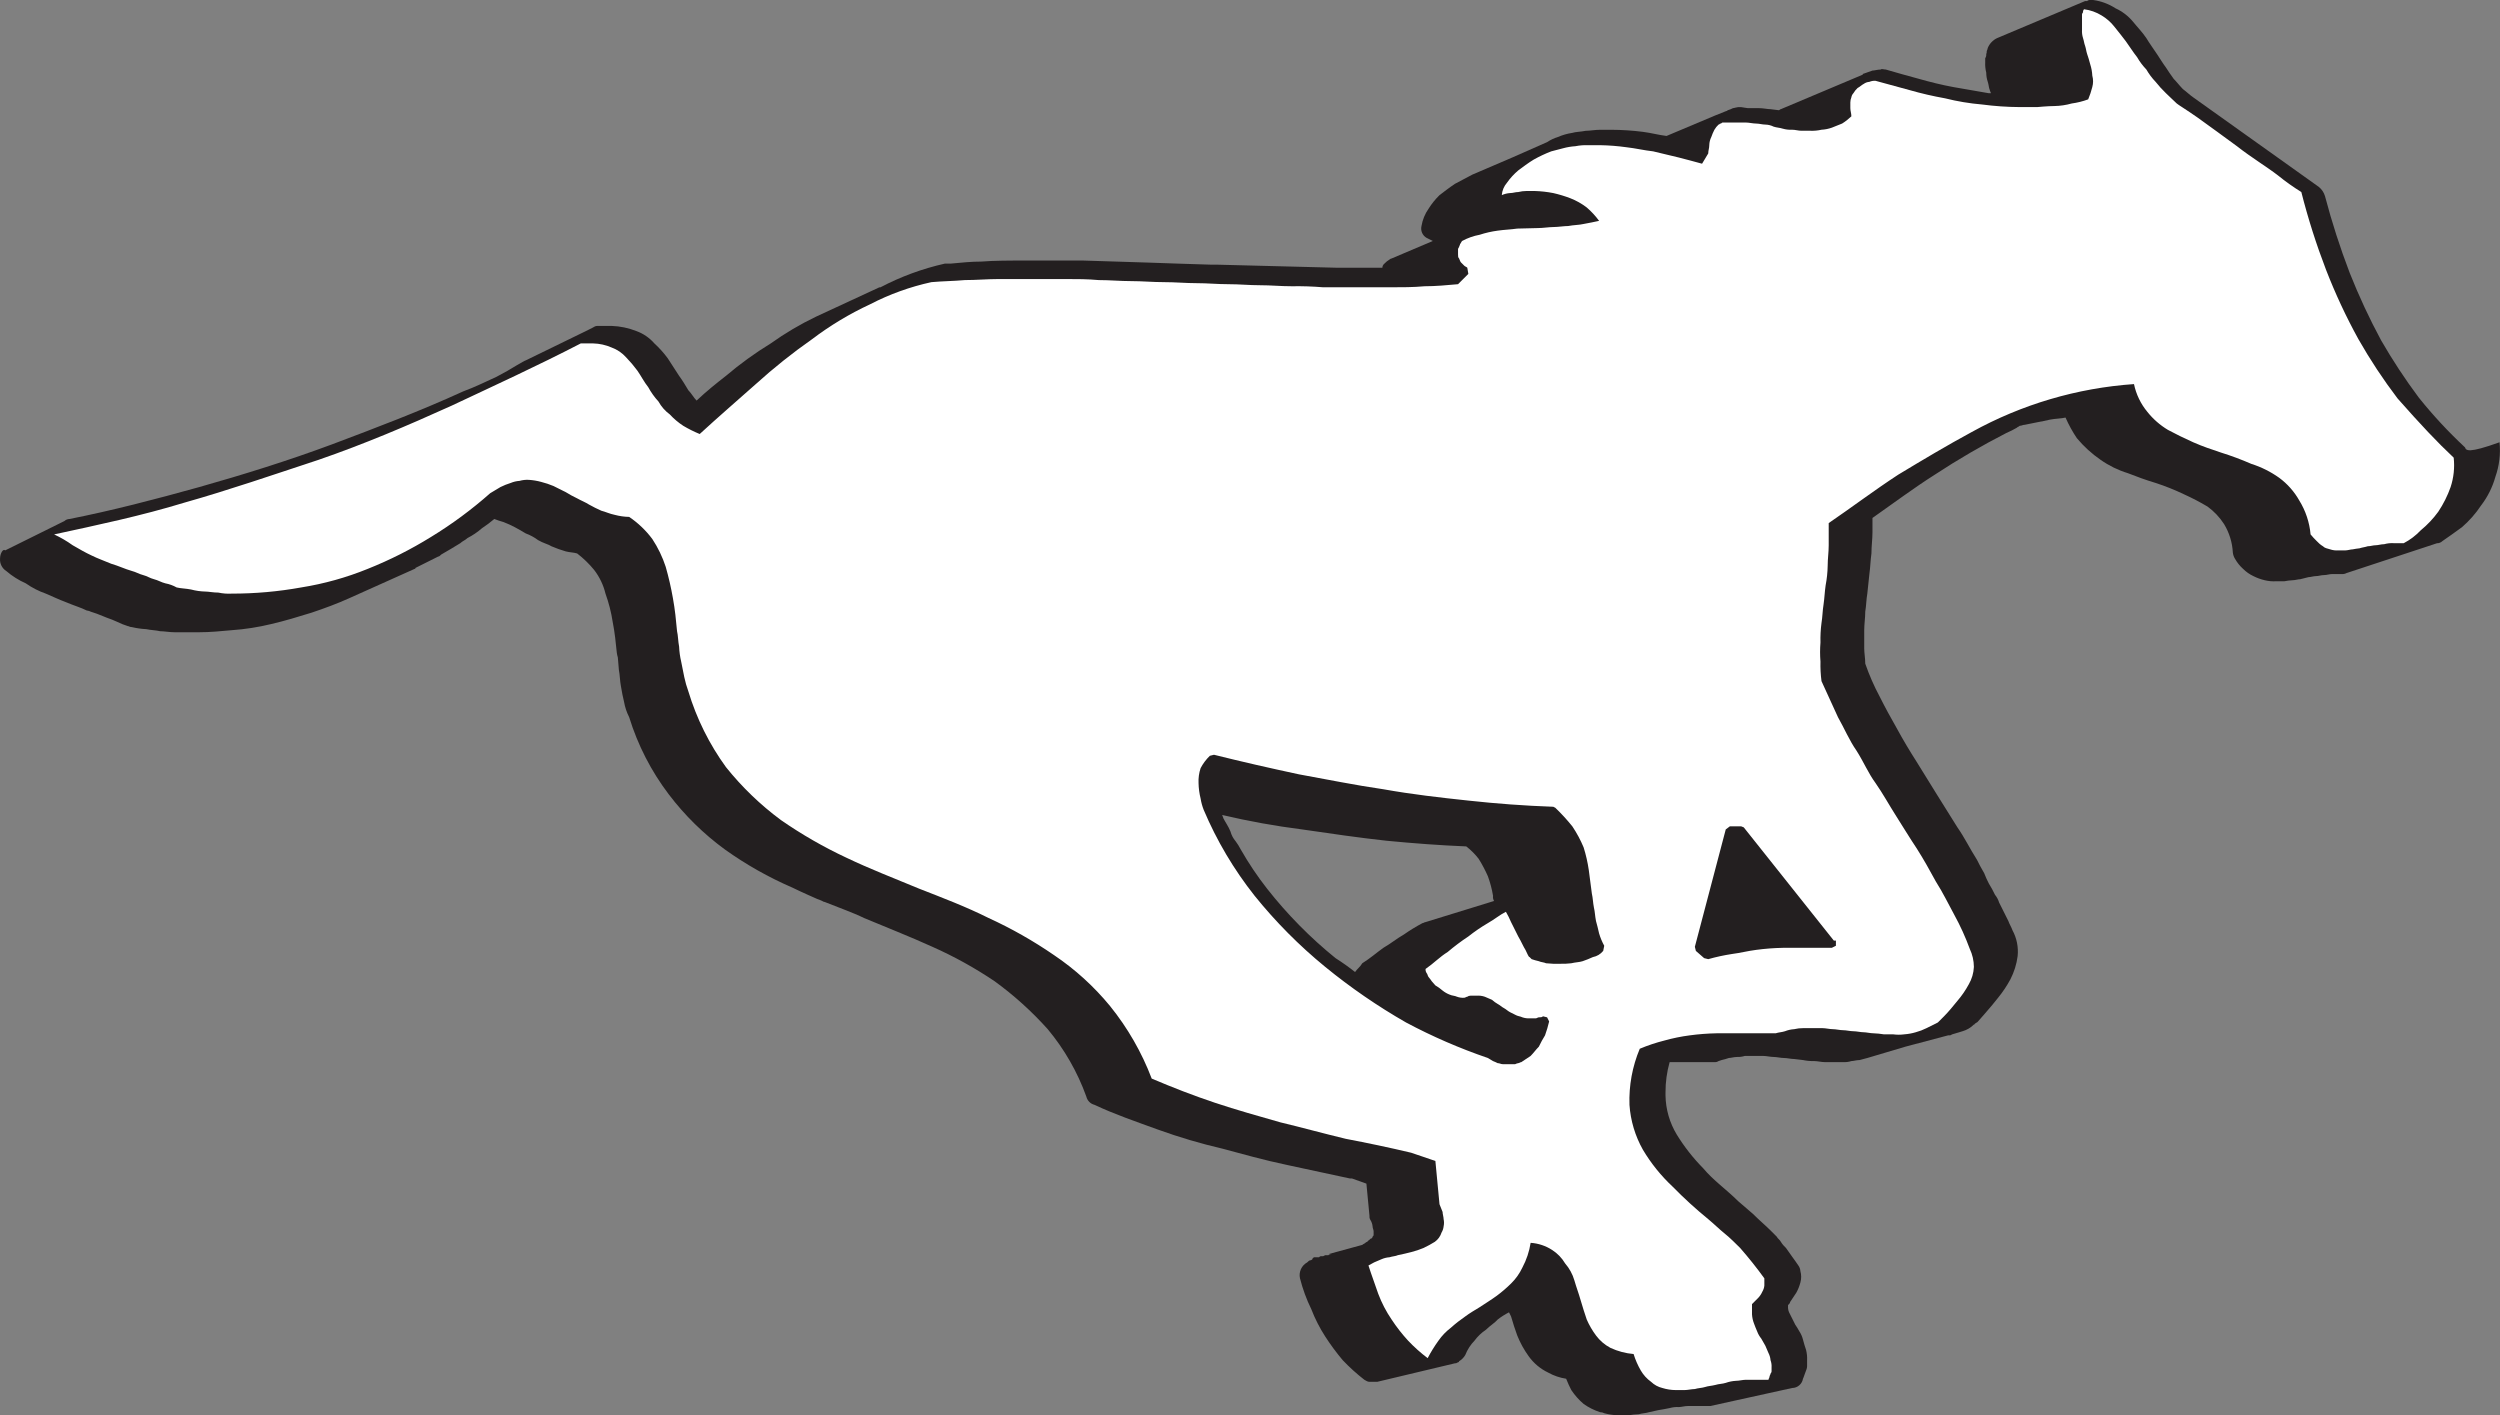
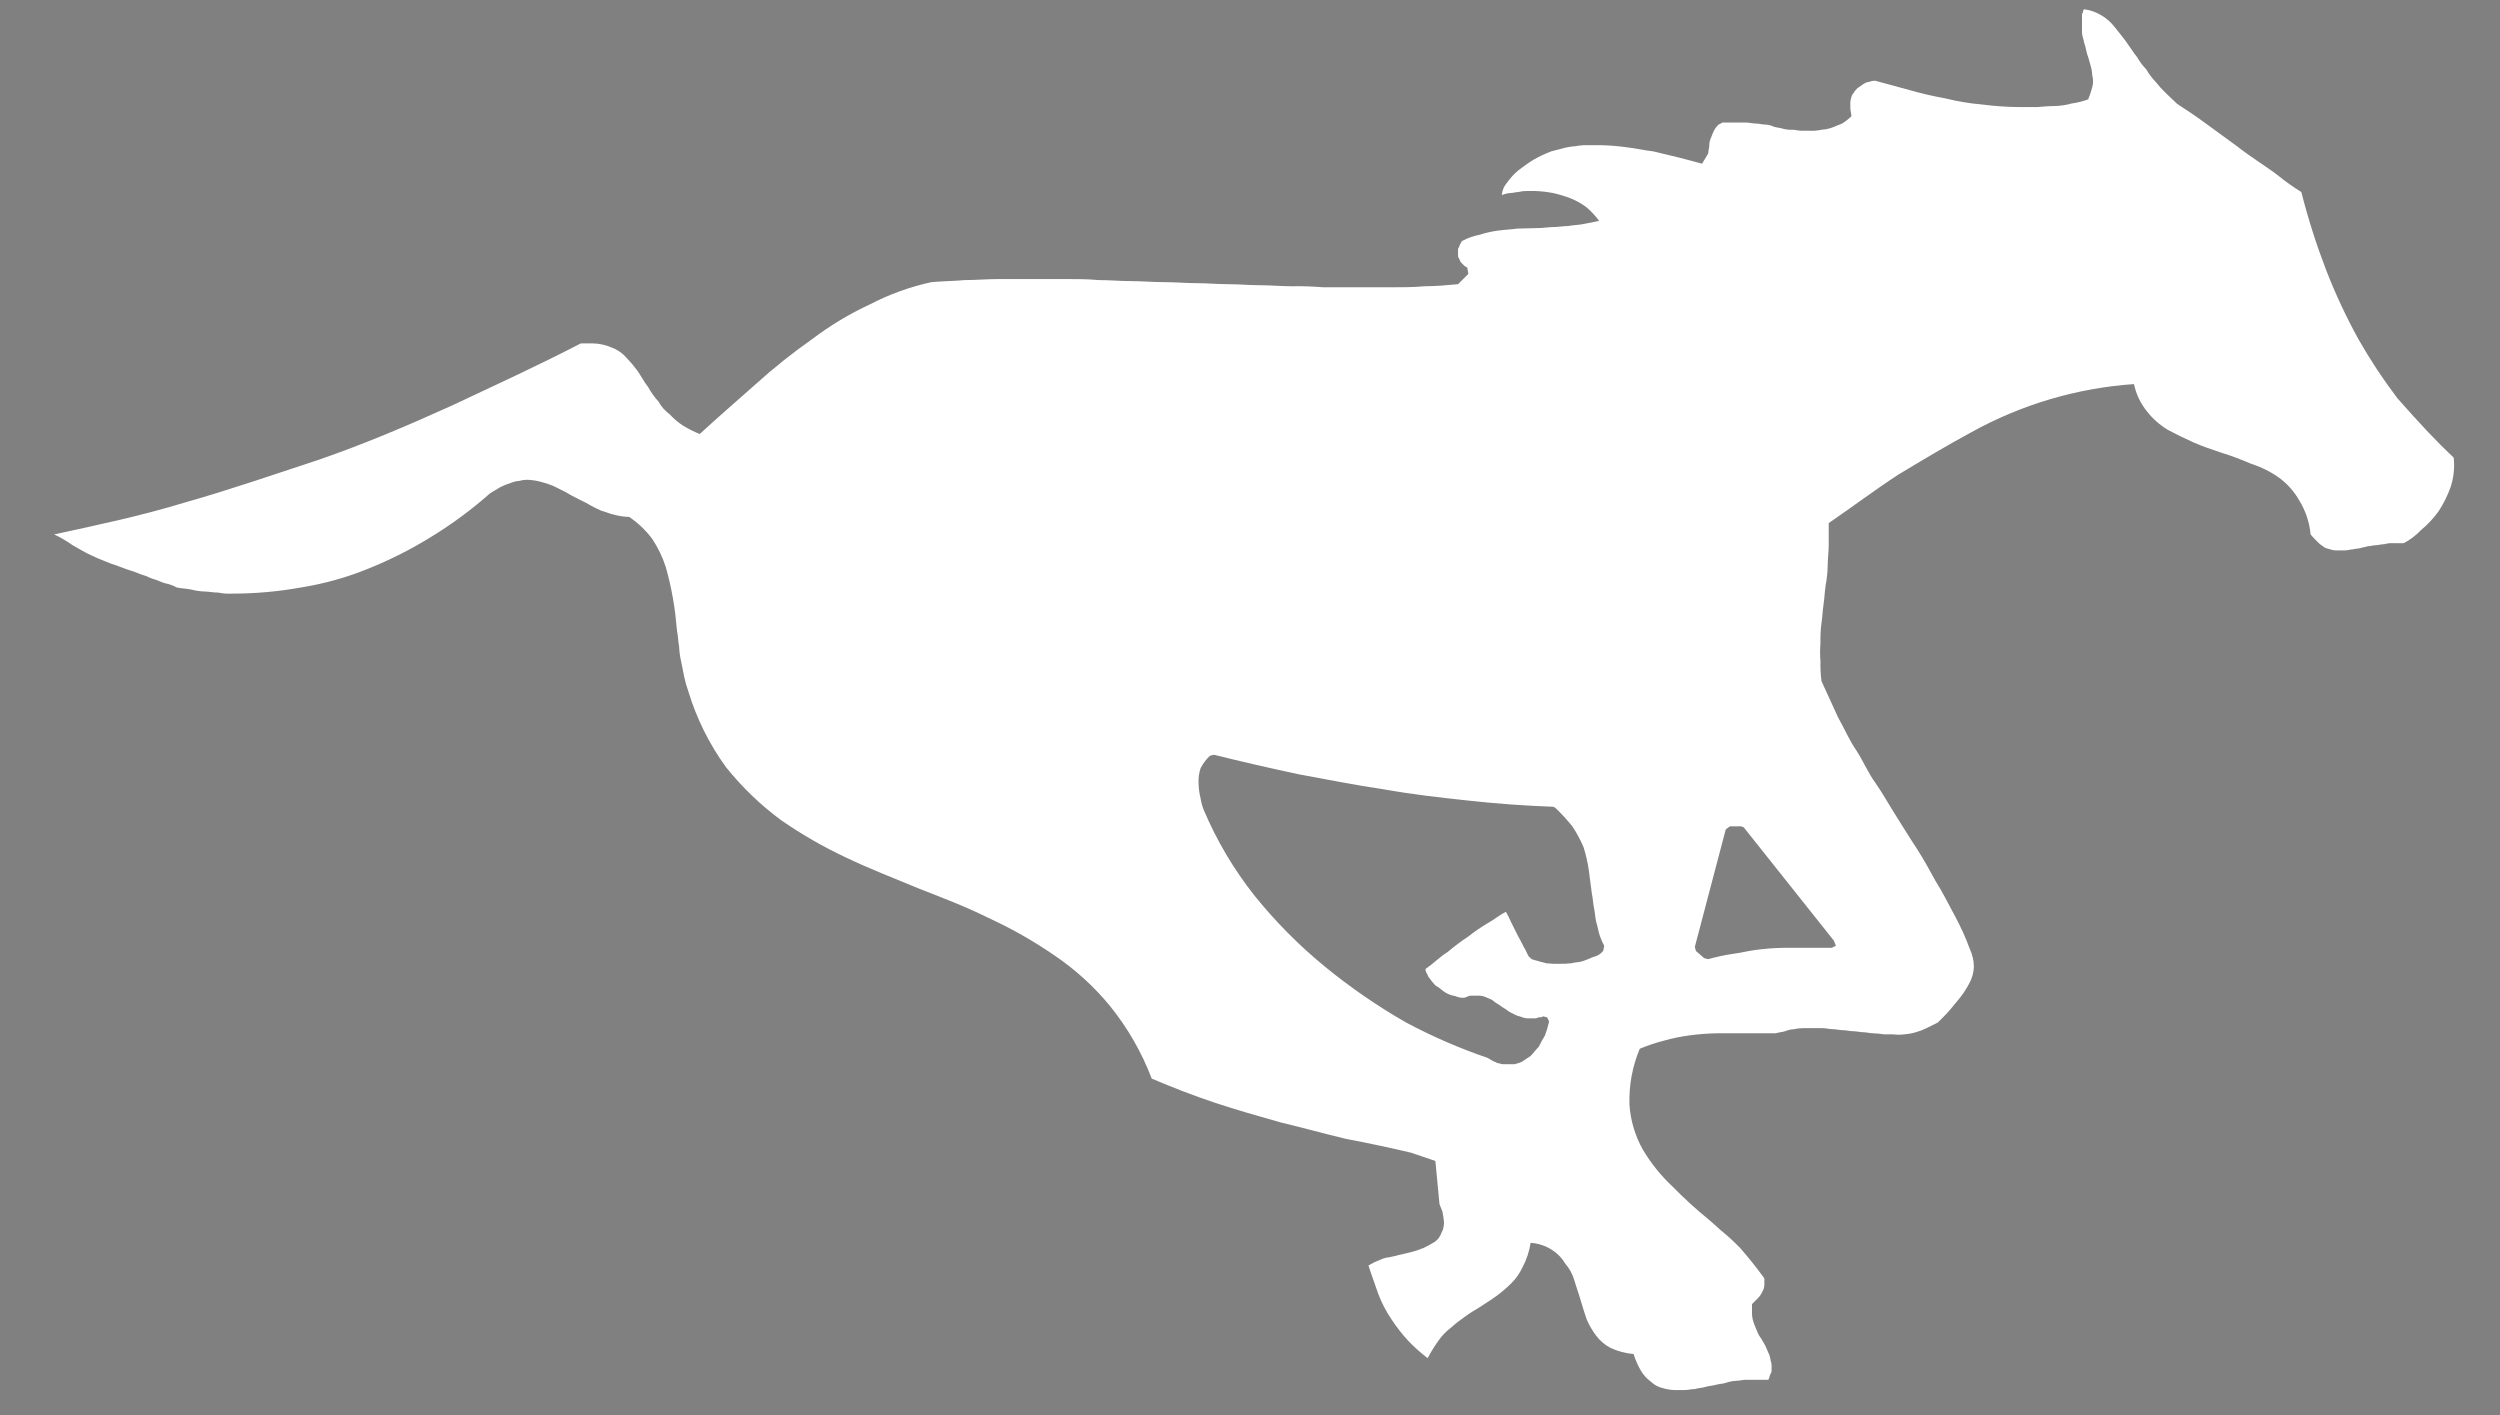
<svg xmlns="http://www.w3.org/2000/svg" clip-rule="evenodd" fill-rule="evenodd" stroke-linejoin="round" stroke-miterlimit="2" viewBox="103.362 100 353.277 200">
  <rect x="103.362" y="100" width="353.277" height="200" fill="#808080" stroke="none" />
  <g fill-rule="nonzero" transform="matrix(1.351 0 0 1.351 103.367 100.004)">
-     <path d="m141.732 101.668c-.656-.52-1.339-1.005-2.046-1.454-2.652-2.148-5.054-4.586-7.162-7.27-1.014-1.296-1.932-2.663-2.747-4.092-.154-.302-.335-.59-.538-.862-.253-.297-.437-.646-.539-1.023-.215-.538-.538-.969-.753-1.4 0-.108-.108-.215-.108-.323 2.754.649 5.54 1.152 8.346 1.508 2.962.43 5.87.861 8.832 1.184 2.8.27 5.654.485 8.346.593.484.375.918.809 1.293 1.292.367.586.691 1.198.969 1.831.243.664.423 1.349.539 2.046-.028.187.01.377.107.539l-7.162 2.208c-.107 0-.215.107-.323.107-.669.356-1.317.751-1.938 1.185-.754.431-1.4.969-2.154 1.4-.754.538-1.347 1.077-2.208 1.615-.215.377-.539.593-.754.916zm116.1-54.873c-1.741-1.621-3.361-3.366-4.847-5.223-1.427-1.913-2.74-3.909-3.931-5.977-1.232-2.285-2.329-4.641-3.285-7.055-1.005-2.626-1.868-5.304-2.584-8.023-.111-.382-.337-.721-.647-.97l-13.139-9.369c-.323-.216-.646-.539-1.077-.862-.323-.323-.646-.754-.969-1.077-.323-.431-.593-.862-.808-1.185-.323-.43-.646-.969-.862-1.292-.43-.646-.861-1.239-1.184-1.777-.431-.646-.97-1.185-1.4-1.723-.498-.598-1.124-1.077-1.831-1.4-.7-.453-1.49-.747-2.316-.862h-.323c-.118-.015-.237.025-.323.108h-.215l-9.209 3.877c-.437.21-.783.574-.969 1.023-.019.113-.055.222-.108.323.009.111-.01.221-.053.323.016.152-.023.305-.108.431v.431c-.018.362.019.725.108 1.077.001.329.055.657.161.969.108.323.108.646.215.862 0 .107.108.215.108.323h-.215c-1.239-.216-2.531-.431-3.716-.646-1.185-.216-2.477-.539-3.608-.862-1.184-.323-2.369-.646-3.446-.969-.216 0-.431-.108-.539 0-.323 0-.646.107-.861.107l-.916.323s-.001 0-.002 0c-.058 0-.105.048-.105.106v.002l-8.562 3.608c-.108 0-.108.108-.216.108l-.861-.108c-.324 0-.754-.108-1.185-.108h-1.185c-.108 0-.646-.107-.7-.107h-.323c-.108 0-.431.107-.538.107-.172.091-.352.163-.539.216-.058.058-.134.096-.215.107l-1.077.431-5.116 2.154c-.862-.107-1.616-.323-2.477-.431-1.09-.138-2.187-.21-3.285-.215h-1.185c-.538 0-1.077.108-1.507.108-.539.107-1.077.107-1.4.215-.519.079-1.026.224-1.508.431-.401.124-.782.306-1.131.538l-3.662 1.616-4.146 1.777c-.646.323-1.185.646-1.831.969-.646.431-1.185.862-1.616 1.185-.431.42-.811.89-1.131 1.4-.386.545-.644 1.172-.753 1.831-.116.485.104.992.538 1.239l.646.323-4.308 1.83c-.081.012-.157.05-.215.108.108 0 .108-.108.215-.108-.107 0-.107.108-.215.108-.2.116-.381.262-.539.431-.133.104-.212.262-.215.431h-4.685l-12.601-.323h-.646l-3.392-.108-3.124-.108-3.392-.107-3.447-.108h-7.162s-2.315 0-3.5.108c-1.077 0-2.046.107-3.231.215h-.592c-2.342.529-4.605 1.362-6.731 2.477h-.108l-6.623 3.069c-1.658.796-3.243 1.733-4.739 2.801-1.647 1.008-3.213 2.142-4.685 3.392-.969.754-2.046 1.616-3.07 2.585-.323-.323-.538-.754-.861-1.077-.323-.539-.646-1.077-.969-1.508-.431-.646-.754-1.185-1.185-1.831-.415-.565-.884-1.088-1.4-1.561-.509-.584-1.157-1.029-1.885-1.293-.824-.326-1.699-.508-2.585-.538h-1.508c-.215 0-.323.107-.538.215l-.646.323-6.301 3.07c-.107 0-1.884 1.077-1.884 1.077l-1.185.646c-1.185.538-2.262 1.077-3.446 1.508-4.47 2.046-9.155 3.823-13.732 5.546-4.631 1.723-9.316 3.177-13.893 4.47-4.631 1.292-9.208 2.477-13.57 3.338-.2.004-.391.081-.539.216l-6.192 3.069c-.216-.215-.539.323-.539.862-.038.516.21 1.013.646 1.292.615.53 1.304.965 2.046 1.293.647.454 1.354.817 2.101 1.077.646.269 1.292.592 2.154.915.754.323 1.507.538 2.154.862h.053c.113.018.222.055.324.107l.646.216 1.077.43c.366.125.725.269 1.077.431.347.172.707.316 1.077.431.107 0 .215.108.431.108.495.117.999.189 1.507.215.485.108 1.023.108 1.454.216.431 0 .97.107 1.508.107h2.585c1.131 0 2.208-.107 3.392-.215 1.398-.098 2.785-.314 4.147-.646 1.4-.323 2.8-.754 4.2-1.185 1.292-.431 2.746-.969 3.931-1.508l1.077-.484 5.762-2.585h.002c.058 0 .106-.048.106-.106 0 0 0-.001 0-.002l2.369-1.185c.108 0 .215-.107.323-.215.754-.431 1.293-.754 1.993-1.185.215-.215.538-.323.753-.538.543-.278 1.05-.622 1.508-1.023.45-.297.882-.621 1.293-.97.317.124.641.232.969.323.406.155.801.335 1.185.539.377.215.807.431 1.13.646.463.17.898.405 1.293.7.538.323 1.077.431 1.4.646.491.21.995.39 1.508.539.431.108.861.108 1.184.215.657.505 1.253 1.083 1.777 1.723.564.734.968 1.578 1.185 2.477.347.961.6 1.953.754 2.962.215 1.077.323 2.154.431 3.231.024.164.06.326.107.485l.108 1.292c.108.539.108 1.185.216 1.723.107.647.215 1.185.323 1.616.097.562.278 1.107.538 1.615.899 2.915 2.302 5.649 4.147 8.078 1.666 2.195 3.644 4.136 5.869 5.762 2.204 1.574 4.569 2.91 7.054 3.985.862.43 2.585 1.184 2.585 1.184.184.062.364.134.539.216.078.059.171.097.269.107 1.185.485 3.016 1.131 4.093 1.67 2.315.969 4.792 1.938 7.162 3.015 2.273 1.01 4.453 2.218 6.515 3.608 2.02 1.47 3.879 3.149 5.547 5.008 1.747 2.098 3.114 4.485 4.039 7.055.102.425.436.758.861.861 2.046.969 4.254 1.723 6.624 2.585 2.202.797 4.45 1.462 6.731 1.992 2.046.539 4.254 1.185 6.839 1.723l6.516 1.401h.215l1.508.538.323 3.393c-.016.151.022.304.108.43.119.197.193.418.215.647 0 .215.108.323.108.538v.323c0 .108 0 .108-.108.216-.008.115-.1.207-.215.215l-.108.108c-.108.107-.216.107-.216.215-.082.008-.159.046-.215.108-.108.107-.215.107-.323.215l-3.554.969h.431c-.152-.016-.305.023-.431.108h-.323l-.216.108h-.215c-.108 0-.108 0-.215.108h-.539l-.108.107s-.054 0-.054.108c-.058.059-.133.096-.215.108-.108 0-.215.107-.323.215-.595.324-.904 1.009-.754 1.669.282 1.116.679 2.199 1.185 3.231.386.999.874 1.955 1.454 2.854.558.863 1.169 1.691 1.831 2.477.701.738 1.457 1.422 2.261 2.047.216.107.323.215.539.215h.808l8.131-1.938h.108l.215-.108h.002c.058 0 .106-.048.106-.106 0 0 0-.001 0-.002.266-.157.489-.379.646-.646.219-.562.549-1.075.969-1.508.326-.443.727-.826 1.185-1.131.431-.43.969-.754 1.238-1.077.37-.289.767-.541 1.185-.754.072.144.144.288.215.431.216.754.431 1.4.647 1.993.306.763.704 1.486 1.184 2.154.525.739 1.229 1.332 2.047 1.723.584.326 1.222.545 1.884.646.159.404.339.799.539 1.185.361.542.796 1.031 1.292 1.454.528.372 1.109.662 1.723.861.151-.004.3.033.431.108.457.124.927.196 1.4.215h1.131c.356-.059.716-.095 1.077-.107.323-.108.754-.108 1.077-.216l.969-.215c.108 0 1.185-.216 1.185-.216.315-.088.643-.125.969-.107.27 0 .593-.108.916-.108h2.369l8.562-1.885c.56-.005 1.04-.416 1.131-.969.108-.215.108-.323.323-.862.078-.168.115-.353.108-.538v-.539c.018-.362-.019-.725-.108-1.077-.107-.323-.215-.646-.323-1.077-.076-.306-.203-.597-.377-.861-.131-.241-.275-.474-.431-.7l-.646-1.293c-.088-.203-.125-.425-.108-.646v-.107c.108-.108.216-.216.216-.324l.646-.969c.19-.339.334-.701.431-1.077.108-.387.108-.797 0-1.184-.014-.214-.089-.42-.216-.593-.43-.646-.861-1.185-1.292-1.831-.21-.187-.392-.405-.538-.646-.108-.215-.323-.323-.431-.538l-.646-.647c-.539-.538-1.185-1.077-1.831-1.723l-1.562-1.346c-1.185-1.185-2.585-2.154-3.662-3.446-1.044-1.06-1.966-2.234-2.746-3.501-.75-1.235-1.159-2.647-1.185-4.092v-.323c-.005-1.074.14-2.144.431-3.177h4.685c.152.016.304-.023.431-.108l.323-.108c.255-.057.507-.129.754-.215.215 0 .538-.108.861-.108.274.011.547-.026.808-.108h1.939c.323 0 .754.108 1.077.108s.754.108 1.077.108.754.107 1.077.107l.915.108c.39.081.787.117 1.185.108.323 0 .754.108 1.077.108h1.938c.292.017.584-.019.862-.108.215 0 .538-.108.862-.108.323-.108.484-.108.807-.215l3.985-1.185 4.47-1.185h.215l.216-.107c.323-.108.753-.216 1.077-.323.447-.13.855-.371 1.184-.7h.002c.058 0 .106-.048.106-.106 0-.001 0-.001 0-.002.108 0 .108-.108.215-.108l.108-.107.754-.862c.485-.539.915-1.077 1.346-1.616.492-.603.925-1.252 1.293-1.938.389-.758.644-1.578.753-2.423.094-.931-.093-1.87-.538-2.693-.108-.323-.323-.646-.431-.969l-.969-1.939c-.089-.295-.236-.569-.431-.807-.192-.407-.408-.803-.646-1.185-.182-.35-.344-.709-.485-1.077-.323-.539-.538-.969-.754-1.4-.754-1.185-1.292-2.316-2.046-3.393l-2.154-3.446c-.754-1.185-1.346-2.208-2.1-3.393-.754-1.184-1.4-2.261-2.046-3.446-.647-1.131-1.293-2.316-1.831-3.393-.593-1.107-1.097-2.259-1.508-3.446 0-.538-.108-1.131-.108-1.562v-1.938c0-.646.108-1.293.108-1.939.108-.646.108-1.292.215-1.884l.216-2.047c.107-.754.107-1.4.215-2.154 0-.754.108-1.508.108-2.208v-1.507c2.154-1.508 4.308-3.124 6.516-4.524 2.415-1.586 4.914-3.042 7.485-4.362.369-.157.729-.337 1.077-.538.107-.108.215-.108.323-.215.215 0 .323-.108.538-.108.97-.216 1.723-.323 2.639-.539.538-.107 1.185-.107 1.615-.215.33.752.727 1.473 1.185 2.154.719.863 1.553 1.624 2.477 2.262.871.614 1.835 1.087 2.854 1.4.969.377 1.831.7 2.908 1.023 1.012.329 2.002.725 2.962 1.185.849.383 1.676.815 2.477 1.292.682.499 1.266 1.12 1.723 1.831.543.897.858 1.914.915 2.962.023.228.096.449.216.646.226.404.517.767.861 1.077.314.311.678.566 1.077.754.377.19.774.335 1.185.43.388.095.787.131 1.185.108h.861c.285-.057.573-.093.862-.108.269 0 .592-.107.808-.107l.861-.216c.216 0 .539-.107.754-.107.323 0 .539-.108.862-.108s.538-.108.861-.108h.97c.186.017.373-.02.538-.107l9.478-3.124h.107c.162-.027.313-.102.431-.215.646-.431 1.293-.916 2.046-1.454.764-.66 1.434-1.421 1.993-2.262.692-.899 1.204-1.923 1.508-3.015.41-1.156.557-2.389.431-3.608-3.285 1.184-3.501.861-3.608.538z" fill="#231f20" />
-     <path d="m191.812 98.383-9.424-11.847-.269-.107h-1.185l-.43.323-3.231 12.277.107.431.862.754.431.108c.813-.231 1.641-.411 2.477-.539.861-.107 1.669-.323 2.531-.431.928-.125 1.863-.197 2.8-.215h5.116l.43-.215v-.539zm-24.125 1.077.108-.538c-.225-.411-.405-.844-.538-1.293-.108-.431-.216-.969-.323-1.292-.108-.539-.108-.969-.216-1.4-.108-.539-.108-1.023-.215-1.454-.108-.862-.216-1.616-.323-2.477-.117-.803-.297-1.595-.539-2.37-.321-.773-.718-1.512-1.184-2.207-.551-.684-1.144-1.332-1.777-1.939l-.216-.108c-3.015-.107-5.923-.323-8.885-.646-3.016-.323-5.87-.646-8.885-1.185-2.962-.43-5.87-1.023-8.832-1.561-3.015-.646-5.869-1.293-8.885-2.047l-.431.108c-.39.376-.717.813-.969 1.293-.167.503-.24 1.032-.215 1.561.011.545.084 1.087.215 1.616.065.405.173.802.323 1.184 1.364 3.224 3.157 6.249 5.331 8.993 2.196 2.725 4.669 5.216 7.378 7.431 2.653 2.169 5.481 4.114 8.454 5.816 2.75 1.466 5.613 2.709 8.562 3.716.216.108.323.215.539.323.166.062.327.134.484.215.216 0 .323.108.539.108h1.292c.102-.053.211-.089.323-.108.108 0 .216-.107.323-.107l.97-.647c.323-.323.538-.646.861-.969.193-.407.409-.802.647-1.185.171-.476.315-.961.43-1.453l-.215-.431-.431-.108c-.108.108-.215.108-.431.108-.107 0-.215.107-.323.107h-.646c-.256.011-.511-.026-.754-.107-.215-.108-.431-.108-.646-.216l-.646-.323c-.216-.107-.431-.323-.646-.431-.216-.107-.431-.323-.647-.43-.213-.121-.412-.265-.592-.431-.215-.108-.538-.216-.754-.323-.276-.096-.57-.132-.861-.108h-.647c-.116 0-.23.037-.323.108-.107 0-.215.107-.323.107-.256.018-.513-.019-.754-.107-.215-.108-.538-.108-.754-.216-.273-.102-.527-.247-.754-.43-.232-.205-.485-.386-.753-.539l-.377-.431c-.099-.15-.207-.294-.323-.431-.108-.107-.108-.323-.216-.43-.085-.127-.124-.279-.108-.431.862-.592 1.454-1.239 2.316-1.777.685-.581 1.404-1.121 2.154-1.616.648-.514 1.332-.982 2.046-1.4.754-.431 1.239-.861 1.885-1.184.202.347.382.707.538 1.077l.754 1.507c.323.539.539 1.077.754 1.4.216.431.323.754.431.754l.215.216c.247.086.499.158.754.215.216.108.539.108.754.216.216 0 .539.053.754.053h.7c.396.012.792-.006 1.185-.053.431-.108.861-.108 1.185-.216.366-.125.725-.268 1.077-.431.423-.081.805-.31 1.076-.646zm88.96-51.588c.112 1.035.002 2.081-.323 3.07-.322.912-.756 1.78-1.293 2.584-.525.722-1.14 1.373-1.83 1.939-.514.544-1.114.999-1.777 1.346h-1.077c-.327-.017-.655.019-.97.108-.323 0-.646.108-.861.108-.323 0-.539.107-.862.107-.323.108-.538.108-.862.216-.235.023-.468.059-.7.107-.215 0-.538.108-.753.108h-.754c-.292.025-.585-.012-.862-.108-.323-.107-.538-.107-.754-.323-.241-.146-.458-.328-.646-.538-.229-.221-.444-.455-.646-.7-.114-1.261-.519-2.478-1.185-3.554-.525-.93-1.24-1.737-2.1-2.37-.888-.632-1.869-1.123-2.908-1.453-1.037-.451-2.098-.847-3.177-1.185-.969-.323-1.939-.646-2.908-1.077s-1.831-.862-2.639-1.293c-.825-.493-1.555-1.132-2.154-1.884-.697-.84-1.178-1.839-1.4-2.908-5.951.413-11.741 2.122-16.962 5.008-2.585 1.4-5.116 2.908-7.701 4.469-2.477 1.616-4.9 3.447-7.269 5.062v2.316c0 .754-.108 1.4-.108 2.154-.013.687-.085 1.371-.215 2.046-.108.754-.108 1.239-.216 1.992-.108.647-.108 1.293-.215 1.939-.09.678-.126 1.362-.108 2.046-.054.663-.054 1.33 0 1.993-.018.684.018 1.368.108 2.046.538 1.185 1.184 2.585 1.723 3.769.646 1.131 1.185 2.424 1.938 3.501.754 1.184 1.239 2.369 1.993 3.392.754 1.077 1.4 2.262 2.154 3.447.754 1.184 1.4 2.261 2.154 3.392.754 1.185 1.346 2.262 1.992 3.446.754 1.185 1.293 2.316 1.939 3.501.627 1.142 1.167 2.33 1.615 3.554.279.589.426 1.232.431 1.885-.028.644-.213 1.273-.538 1.83-.332.616-.73 1.193-1.185 1.724-.431.538-.969 1.184-1.4 1.615l-.646.646-1.185.593c-.361.181-.74.325-1.131.43-.386.115-.783.187-1.184.216-.394.054-.792.054-1.185 0h-.969c-.357-.059-.717-.095-1.077-.108-.324 0-.754-.108-1.024-.108-.323 0-.753-.107-1.077-.107-.323 0-.753-.108-1.077-.108-.323 0-.754-.108-1.077-.108s-.753-.107-1.077-.107h-2.046c-.308-.002-.616.034-.915.107-.333.02-.66.093-.97.216-.323.107-.646.107-.969.215h-6.193c-.936.018-1.871.09-2.8.216-.891.116-1.773.296-2.638.538-.882.222-1.746.51-2.585.862-.779 1.855-1.147 3.858-1.077 5.869.112 1.646.59 3.247 1.4 4.685.852 1.434 1.904 2.739 3.123 3.877 1.174 1.2 2.415 2.332 3.716 3.393.646.538 1.184 1.077 1.723 1.508.538.43 1.185 1.077 1.615 1.507.892 1.02 1.737 2.08 2.531 3.177v.754c-.022.229-.096.45-.215.647-.105.238-.251.457-.431.646l-.646.646v1.077c.02.332.093.66.215.969.108.323.216.539.324.808.101.273.247.527.43.754.108.215.323.538.431.754.108.215.215.538.323.754.121.234.194.491.216.754.088.241.125.497.107.753v.324c.015.118-.025.237-.107.323 0 .107-.108.215-.108.323 0 .107-.108.215-.108.323h-2.369c-.323 0-.7.108-1.023.108-.368.019-.731.092-1.077.215-.323.108-.754.108-1.077.215-.431.108-.754.108-1.077.216-.323.107-.754.107-1.077.215-.323 0-.754.108-1.077.108h-.916c-.475-.002-.946-.075-1.4-.216-.445-.105-.854-.329-1.185-.646-.438-.315-.805-.718-1.077-1.184-.315-.545-.568-1.123-.753-1.724-.84-.072-1.66-.29-2.424-.646-.592-.314-1.107-.755-1.507-1.292-.386-.518-.711-1.078-.97-1.67-.215-.646-.431-1.292-.646-2.046s-.431-1.292-.646-2.046c-.191-.655-.522-1.262-.969-1.777-.334-.565-.795-1.045-1.347-1.4-.676-.442-1.455-.702-2.261-.754-.139.904-.431 1.778-.862 2.585-.292.622-.693 1.188-1.185 1.669-.471.466-.975.898-1.507 1.292-.593.431-1.131.754-1.777 1.185-.539.323-1.077.646-1.508.969-.528.361-1.032.757-1.508 1.185-.498.379-.934.833-1.292 1.346-.42.583-.798 1.195-1.131 1.831-.732-.552-1.416-1.165-2.047-1.831-.633-.688-1.209-1.426-1.723-2.208-.572-.838-1.042-1.742-1.4-2.692-.323-.969-.7-1.939-1.023-2.962l.592-.323c.216-.108.539-.215.754-.323.273-.122.564-.195.862-.215.323-.108.646-.108.861-.216.539-.107.97-.215 1.401-.323.441-.111.873-.255 1.292-.431.407-.192.802-.408 1.185-.646.331-.239.577-.579.7-.969.119-.197.193-.418.215-.646.055-.249.055-.506 0-.754 0-.216-.108-.539-.108-.754-.107-.323-.215-.485-.323-.808l-.43-4.523-2.531-.862c-2.262-.538-4.578-1.023-6.839-1.454-2.262-.538-4.578-1.184-6.839-1.723-2.262-.646-4.577-1.292-6.839-2.046s-4.47-1.616-6.624-2.531c-1.043-2.746-2.516-5.308-4.361-7.593-1.687-2.053-3.664-3.849-5.87-5.331-2.163-1.488-4.451-2.785-6.839-3.877-2.369-1.185-4.792-2.1-7.27-3.07-2.584-1.077-5.115-2.046-7.592-3.231-2.386-1.116-4.674-2.431-6.839-3.931-2.153-1.592-4.089-3.456-5.762-5.546-1.744-2.401-3.072-5.076-3.931-7.916-.179-.492-.323-.996-.431-1.508l-.323-1.615c-.121-.513-.193-1.036-.215-1.562-.108-.538-.108-1.185-.216-1.615-.108-1.185-.215-2.262-.431-3.447-.194-1.107-.445-2.204-.754-3.285-.335-1.027-.805-2.005-1.4-2.908-.671-.902-1.49-1.685-2.423-2.315-.509-.011-1.016-.084-1.508-.215-.538-.108-.969-.324-1.4-.431-.441-.194-.872-.41-1.292-.646-.323-.216-.862-.431-1.239-.647-.407-.192-.802-.408-1.184-.646l-1.293-.646c-.419-.176-.851-.32-1.292-.431-.422-.115-.856-.187-1.293-.215-.326-.018-.654.019-.969.108-.315.02-.624.093-.915.215-.37.115-.73.259-1.077.431-.323.215-.754.431-1.077.646-1.926 1.705-3.998 3.237-6.193 4.577-2.106 1.304-4.322 2.421-6.623 3.339-2.235.908-4.565 1.558-6.947 1.938-2.399.434-4.832.65-7.27.647-.469.026-.94-.01-1.4-.108-.538 0-1.023-.108-1.346-.108-.509-.011-1.016-.083-1.508-.215-.538-.108-1.077-.108-1.508-.216-.368-.207-.768-.353-1.184-.43-.431-.108-.754-.324-1.185-.431-.431-.108-.7-.323-1.131-.431s-.754-.323-1.185-.431c-.753-.215-1.4-.538-2.154-.754-.753-.323-1.4-.538-2.046-.861-.7-.323-1.238-.647-1.992-1.077-.61-.437-1.259-.815-1.939-1.131 4.47-.969 9.101-1.939 13.678-3.339 4.577-1.292 9.262-2.908 14.001-4.469 4.685-1.616 9.262-3.554 13.893-5.655 4.577-2.154 9.047-4.2 13.516-6.515h1.293c.668.016 1.326.162 1.938.43.579.212 1.097.564 1.508 1.024.426.439.822.907 1.185 1.4.377.538.7 1.184 1.131 1.723.296.544.658 1.051 1.077 1.508.292.529.697.988 1.184 1.346.416.451.886.849 1.4 1.185.552.329 1.128.617 1.724.861 1.992-1.831 3.931-3.5 5.869-5.223 1.858-1.682 3.818-3.247 5.87-4.685 1.891-1.435 3.931-2.662 6.085-3.662 2.025-1.05 4.179-1.828 6.408-2.315 1.185-.108 2.315-.108 3.5-.216 1.185 0 2.369-.108 3.554-.108h7.054c1.131 0 2.208 0 3.393.108 1.185 0 2.262.108 3.392.108 1.185 0 2.262.108 3.447.108s2.261.107 3.392.107c1.185 0 2.154.108 3.339.108s2.154.108 3.285.108c1.185 0 2.154.107 3.339.107 1.096-.019 2.192.017 3.284.108h7.055c1.184 0 2.369 0 3.554-.108 1.131 0 2.315-.107 3.5-.215l1.077-1.077-.108-.646c-.107-.108-.215-.108-.323-.216l-.323-.323c-.108-.107-.108-.215-.215-.431-.108-.107-.108-.215-.108-.43v-.431c-.015-.118.025-.237.108-.323 0-.108.107-.216.107-.323.108-.108.108-.216.216-.323.572-.31 1.19-.528 1.831-.647.614-.2 1.244-.344 1.884-.43.754-.108 1.293-.108 2.047-.216.754 0 1.4-.054 2.154-.054.538 0 1.184-.107 1.615-.107.485 0 1.131-.108 1.562-.108.538-.108 1.184-.108 1.615-.215.539-.108 1.185-.216 1.616-.324-.376-.514-.809-.984-1.293-1.4-.525-.403-1.105-.729-1.723-.969-.579-.221-1.173-.401-1.777-.538-.639-.125-1.287-.197-1.938-.216h-.862c-.291 0-.58.036-.862.108-.323 0-.538.108-.861.108-.298.02-.59.093-.862.215.037-.477.226-.93.539-1.292.337-.481.735-.915 1.184-1.293.431-.323 1.077-.808 1.616-1.131.589-.331 1.2-.619 1.831-.861l1.238-.323c.423-.116.856-.188 1.293-.216.425-.085.859-.121 1.292-.107h1.292c.919.016 1.837.088 2.747.215.969.108 1.831.323 2.8.431.969.215 1.723.431 2.692.646.808.215 1.67.431 2.424.646l.646-1.077c0-.323.108-.538.108-.861.007-.3.08-.594.215-.862.088-.259.196-.511.323-.754.116-.2.262-.381.431-.538.108 0 .108-.108.215-.108.108 0 .108-.108.216-.108h2.423c.323 0 .754.108 1.077.108s.646.108.969.108c.3.007.594.08.862.215.323.108.646.108.969.215.315.089.643.126.969.108.323 0 .647.108.97.108h.915c.398.017.797-.019 1.185-.108.367-.02.73-.092 1.077-.215.323-.108.754-.323 1.077-.431.348-.217.673-.47.969-.754 0-.323-.108-.539-.108-.862v-.592c.001-.185.038-.368.108-.538.027-.162.102-.313.215-.431.117-.2.262-.381.431-.539.216-.107.431-.323.646-.431.173-.126.379-.201.593-.215.203-.088.425-.125.646-.108l3.554.97c1.223.35 2.463.637 3.716.861 1.272.32 2.569.536 3.877.646 1.303.172 2.616.262 3.931.27h1.831s1.131-.108 1.777-.108c.619-.01 1.234-.101 1.831-.269.588-.08 1.166-.224 1.723-.431.176-.419.32-.851.431-1.292.107-.388.107-.798 0-1.185-.02-.403-.092-.801-.216-1.185-.108-.431-.215-.754-.323-1.077s-.108-.538-.215-.861c-.108-.27-.108-.485-.216-.808-.088-.278-.125-.57-.107-.862v-1.508c-.015-.118.025-.237.107-.323-.014-.118.025-.237.108-.323.649.083 1.273.304 1.831.646.519.308.975.71 1.346 1.185.431.539.862 1.077 1.185 1.508.431.592.754 1.131 1.185 1.669.269.469.595.902.969 1.293.27.468.595.902.969 1.292.332.419.692.815 1.077 1.185.431.431.808.754 1.131 1.077.108.107 1.077.7 2.154 1.454 1.185.861 2.692 1.938 4.146 3.015 1.508 1.185 3.124 2.154 4.308 3.07.771.625 1.58 1.2 2.424 1.723.7 2.759 1.563 5.474 2.584 8.131.968 2.496 2.101 4.925 3.393 7.27 1.226 2.152 2.593 4.221 4.092 6.193 2.424 2.746 4.147 4.577 5.87 6.192z" fill="#fff" />
+     <path d="m191.812 98.383-9.424-11.847-.269-.107h-1.185l-.43.323-3.231 12.277.107.431.862.754.431.108c.813-.231 1.641-.411 2.477-.539.861-.107 1.669-.323 2.531-.431.928-.125 1.863-.197 2.8-.215h5.116l.43-.215zm-24.125 1.077.108-.538c-.225-.411-.405-.844-.538-1.293-.108-.431-.216-.969-.323-1.292-.108-.539-.108-.969-.216-1.4-.108-.539-.108-1.023-.215-1.454-.108-.862-.216-1.616-.323-2.477-.117-.803-.297-1.595-.539-2.37-.321-.773-.718-1.512-1.184-2.207-.551-.684-1.144-1.332-1.777-1.939l-.216-.108c-3.015-.107-5.923-.323-8.885-.646-3.016-.323-5.87-.646-8.885-1.185-2.962-.43-5.87-1.023-8.832-1.561-3.015-.646-5.869-1.293-8.885-2.047l-.431.108c-.39.376-.717.813-.969 1.293-.167.503-.24 1.032-.215 1.561.011.545.084 1.087.215 1.616.065.405.173.802.323 1.184 1.364 3.224 3.157 6.249 5.331 8.993 2.196 2.725 4.669 5.216 7.378 7.431 2.653 2.169 5.481 4.114 8.454 5.816 2.75 1.466 5.613 2.709 8.562 3.716.216.108.323.215.539.323.166.062.327.134.484.215.216 0 .323.108.539.108h1.292c.102-.053.211-.089.323-.108.108 0 .216-.107.323-.107l.97-.647c.323-.323.538-.646.861-.969.193-.407.409-.802.647-1.185.171-.476.315-.961.43-1.453l-.215-.431-.431-.108c-.108.108-.215.108-.431.108-.107 0-.215.107-.323.107h-.646c-.256.011-.511-.026-.754-.107-.215-.108-.431-.108-.646-.216l-.646-.323c-.216-.107-.431-.323-.646-.431-.216-.107-.431-.323-.647-.43-.213-.121-.412-.265-.592-.431-.215-.108-.538-.216-.754-.323-.276-.096-.57-.132-.861-.108h-.647c-.116 0-.23.037-.323.108-.107 0-.215.107-.323.107-.256.018-.513-.019-.754-.107-.215-.108-.538-.108-.754-.216-.273-.102-.527-.247-.754-.43-.232-.205-.485-.386-.753-.539l-.377-.431c-.099-.15-.207-.294-.323-.431-.108-.107-.108-.323-.216-.43-.085-.127-.124-.279-.108-.431.862-.592 1.454-1.239 2.316-1.777.685-.581 1.404-1.121 2.154-1.616.648-.514 1.332-.982 2.046-1.4.754-.431 1.239-.861 1.885-1.184.202.347.382.707.538 1.077l.754 1.507c.323.539.539 1.077.754 1.4.216.431.323.754.431.754l.215.216c.247.086.499.158.754.215.216.108.539.108.754.216.216 0 .539.053.754.053h.7c.396.012.792-.006 1.185-.053.431-.108.861-.108 1.185-.216.366-.125.725-.268 1.077-.431.423-.081.805-.31 1.076-.646zm88.96-51.588c.112 1.035.002 2.081-.323 3.07-.322.912-.756 1.78-1.293 2.584-.525.722-1.14 1.373-1.83 1.939-.514.544-1.114.999-1.777 1.346h-1.077c-.327-.017-.655.019-.97.108-.323 0-.646.108-.861.108-.323 0-.539.107-.862.107-.323.108-.538.108-.862.216-.235.023-.468.059-.7.107-.215 0-.538.108-.753.108h-.754c-.292.025-.585-.012-.862-.108-.323-.107-.538-.107-.754-.323-.241-.146-.458-.328-.646-.538-.229-.221-.444-.455-.646-.7-.114-1.261-.519-2.478-1.185-3.554-.525-.93-1.24-1.737-2.1-2.37-.888-.632-1.869-1.123-2.908-1.453-1.037-.451-2.098-.847-3.177-1.185-.969-.323-1.939-.646-2.908-1.077s-1.831-.862-2.639-1.293c-.825-.493-1.555-1.132-2.154-1.884-.697-.84-1.178-1.839-1.4-2.908-5.951.413-11.741 2.122-16.962 5.008-2.585 1.4-5.116 2.908-7.701 4.469-2.477 1.616-4.9 3.447-7.269 5.062v2.316c0 .754-.108 1.4-.108 2.154-.013.687-.085 1.371-.215 2.046-.108.754-.108 1.239-.216 1.992-.108.647-.108 1.293-.215 1.939-.09.678-.126 1.362-.108 2.046-.054.663-.054 1.33 0 1.993-.018.684.018 1.368.108 2.046.538 1.185 1.184 2.585 1.723 3.769.646 1.131 1.185 2.424 1.938 3.501.754 1.184 1.239 2.369 1.993 3.392.754 1.077 1.4 2.262 2.154 3.447.754 1.184 1.4 2.261 2.154 3.392.754 1.185 1.346 2.262 1.992 3.446.754 1.185 1.293 2.316 1.939 3.501.627 1.142 1.167 2.33 1.615 3.554.279.589.426 1.232.431 1.885-.028.644-.213 1.273-.538 1.83-.332.616-.73 1.193-1.185 1.724-.431.538-.969 1.184-1.4 1.615l-.646.646-1.185.593c-.361.181-.74.325-1.131.43-.386.115-.783.187-1.184.216-.394.054-.792.054-1.185 0h-.969c-.357-.059-.717-.095-1.077-.108-.324 0-.754-.108-1.024-.108-.323 0-.753-.107-1.077-.107-.323 0-.753-.108-1.077-.108-.323 0-.754-.108-1.077-.108s-.753-.107-1.077-.107h-2.046c-.308-.002-.616.034-.915.107-.333.02-.66.093-.97.216-.323.107-.646.107-.969.215h-6.193c-.936.018-1.871.09-2.8.216-.891.116-1.773.296-2.638.538-.882.222-1.746.51-2.585.862-.779 1.855-1.147 3.858-1.077 5.869.112 1.646.59 3.247 1.4 4.685.852 1.434 1.904 2.739 3.123 3.877 1.174 1.2 2.415 2.332 3.716 3.393.646.538 1.184 1.077 1.723 1.508.538.43 1.185 1.077 1.615 1.507.892 1.02 1.737 2.08 2.531 3.177v.754c-.022.229-.096.45-.215.647-.105.238-.251.457-.431.646l-.646.646v1.077c.02.332.093.66.215.969.108.323.216.539.324.808.101.273.247.527.43.754.108.215.323.538.431.754.108.215.215.538.323.754.121.234.194.491.216.754.088.241.125.497.107.753v.324c.015.118-.025.237-.107.323 0 .107-.108.215-.108.323 0 .107-.108.215-.108.323h-2.369c-.323 0-.7.108-1.023.108-.368.019-.731.092-1.077.215-.323.108-.754.108-1.077.215-.431.108-.754.108-1.077.216-.323.107-.754.107-1.077.215-.323 0-.754.108-1.077.108h-.916c-.475-.002-.946-.075-1.4-.216-.445-.105-.854-.329-1.185-.646-.438-.315-.805-.718-1.077-1.184-.315-.545-.568-1.123-.753-1.724-.84-.072-1.66-.29-2.424-.646-.592-.314-1.107-.755-1.507-1.292-.386-.518-.711-1.078-.97-1.67-.215-.646-.431-1.292-.646-2.046s-.431-1.292-.646-2.046c-.191-.655-.522-1.262-.969-1.777-.334-.565-.795-1.045-1.347-1.4-.676-.442-1.455-.702-2.261-.754-.139.904-.431 1.778-.862 2.585-.292.622-.693 1.188-1.185 1.669-.471.466-.975.898-1.507 1.292-.593.431-1.131.754-1.777 1.185-.539.323-1.077.646-1.508.969-.528.361-1.032.757-1.508 1.185-.498.379-.934.833-1.292 1.346-.42.583-.798 1.195-1.131 1.831-.732-.552-1.416-1.165-2.047-1.831-.633-.688-1.209-1.426-1.723-2.208-.572-.838-1.042-1.742-1.4-2.692-.323-.969-.7-1.939-1.023-2.962l.592-.323c.216-.108.539-.215.754-.323.273-.122.564-.195.862-.215.323-.108.646-.108.861-.216.539-.107.97-.215 1.401-.323.441-.111.873-.255 1.292-.431.407-.192.802-.408 1.185-.646.331-.239.577-.579.7-.969.119-.197.193-.418.215-.646.055-.249.055-.506 0-.754 0-.216-.108-.539-.108-.754-.107-.323-.215-.485-.323-.808l-.43-4.523-2.531-.862c-2.262-.538-4.578-1.023-6.839-1.454-2.262-.538-4.578-1.184-6.839-1.723-2.262-.646-4.577-1.292-6.839-2.046s-4.47-1.616-6.624-2.531c-1.043-2.746-2.516-5.308-4.361-7.593-1.687-2.053-3.664-3.849-5.87-5.331-2.163-1.488-4.451-2.785-6.839-3.877-2.369-1.185-4.792-2.1-7.27-3.07-2.584-1.077-5.115-2.046-7.592-3.231-2.386-1.116-4.674-2.431-6.839-3.931-2.153-1.592-4.089-3.456-5.762-5.546-1.744-2.401-3.072-5.076-3.931-7.916-.179-.492-.323-.996-.431-1.508l-.323-1.615c-.121-.513-.193-1.036-.215-1.562-.108-.538-.108-1.185-.216-1.615-.108-1.185-.215-2.262-.431-3.447-.194-1.107-.445-2.204-.754-3.285-.335-1.027-.805-2.005-1.4-2.908-.671-.902-1.49-1.685-2.423-2.315-.509-.011-1.016-.084-1.508-.215-.538-.108-.969-.324-1.4-.431-.441-.194-.872-.41-1.292-.646-.323-.216-.862-.431-1.239-.647-.407-.192-.802-.408-1.184-.646l-1.293-.646c-.419-.176-.851-.32-1.292-.431-.422-.115-.856-.187-1.293-.215-.326-.018-.654.019-.969.108-.315.02-.624.093-.915.215-.37.115-.73.259-1.077.431-.323.215-.754.431-1.077.646-1.926 1.705-3.998 3.237-6.193 4.577-2.106 1.304-4.322 2.421-6.623 3.339-2.235.908-4.565 1.558-6.947 1.938-2.399.434-4.832.65-7.27.647-.469.026-.94-.01-1.4-.108-.538 0-1.023-.108-1.346-.108-.509-.011-1.016-.083-1.508-.215-.538-.108-1.077-.108-1.508-.216-.368-.207-.768-.353-1.184-.43-.431-.108-.754-.324-1.185-.431-.431-.108-.7-.323-1.131-.431s-.754-.323-1.185-.431c-.753-.215-1.4-.538-2.154-.754-.753-.323-1.4-.538-2.046-.861-.7-.323-1.238-.647-1.992-1.077-.61-.437-1.259-.815-1.939-1.131 4.47-.969 9.101-1.939 13.678-3.339 4.577-1.292 9.262-2.908 14.001-4.469 4.685-1.616 9.262-3.554 13.893-5.655 4.577-2.154 9.047-4.2 13.516-6.515h1.293c.668.016 1.326.162 1.938.43.579.212 1.097.564 1.508 1.024.426.439.822.907 1.185 1.4.377.538.7 1.184 1.131 1.723.296.544.658 1.051 1.077 1.508.292.529.697.988 1.184 1.346.416.451.886.849 1.4 1.185.552.329 1.128.617 1.724.861 1.992-1.831 3.931-3.5 5.869-5.223 1.858-1.682 3.818-3.247 5.87-4.685 1.891-1.435 3.931-2.662 6.085-3.662 2.025-1.05 4.179-1.828 6.408-2.315 1.185-.108 2.315-.108 3.5-.216 1.185 0 2.369-.108 3.554-.108h7.054c1.131 0 2.208 0 3.393.108 1.185 0 2.262.108 3.392.108 1.185 0 2.262.108 3.447.108s2.261.107 3.392.107c1.185 0 2.154.108 3.339.108s2.154.108 3.285.108c1.185 0 2.154.107 3.339.107 1.096-.019 2.192.017 3.284.108h7.055c1.184 0 2.369 0 3.554-.108 1.131 0 2.315-.107 3.5-.215l1.077-1.077-.108-.646c-.107-.108-.215-.108-.323-.216l-.323-.323c-.108-.107-.108-.215-.215-.431-.108-.107-.108-.215-.108-.43v-.431c-.015-.118.025-.237.108-.323 0-.108.107-.216.107-.323.108-.108.108-.216.216-.323.572-.31 1.19-.528 1.831-.647.614-.2 1.244-.344 1.884-.43.754-.108 1.293-.108 2.047-.216.754 0 1.4-.054 2.154-.054.538 0 1.184-.107 1.615-.107.485 0 1.131-.108 1.562-.108.538-.108 1.184-.108 1.615-.215.539-.108 1.185-.216 1.616-.324-.376-.514-.809-.984-1.293-1.4-.525-.403-1.105-.729-1.723-.969-.579-.221-1.173-.401-1.777-.538-.639-.125-1.287-.197-1.938-.216h-.862c-.291 0-.58.036-.862.108-.323 0-.538.108-.861.108-.298.02-.59.093-.862.215.037-.477.226-.93.539-1.292.337-.481.735-.915 1.184-1.293.431-.323 1.077-.808 1.616-1.131.589-.331 1.2-.619 1.831-.861l1.238-.323c.423-.116.856-.188 1.293-.216.425-.085.859-.121 1.292-.107h1.292c.919.016 1.837.088 2.747.215.969.108 1.831.323 2.8.431.969.215 1.723.431 2.692.646.808.215 1.67.431 2.424.646l.646-1.077c0-.323.108-.538.108-.861.007-.3.08-.594.215-.862.088-.259.196-.511.323-.754.116-.2.262-.381.431-.538.108 0 .108-.108.215-.108.108 0 .108-.108.216-.108h2.423c.323 0 .754.108 1.077.108s.646.108.969.108c.3.007.594.08.862.215.323.108.646.108.969.215.315.089.643.126.969.108.323 0 .647.108.97.108h.915c.398.017.797-.019 1.185-.108.367-.02.73-.092 1.077-.215.323-.108.754-.323 1.077-.431.348-.217.673-.47.969-.754 0-.323-.108-.539-.108-.862v-.592c.001-.185.038-.368.108-.538.027-.162.102-.313.215-.431.117-.2.262-.381.431-.539.216-.107.431-.323.646-.431.173-.126.379-.201.593-.215.203-.088.425-.125.646-.108l3.554.97c1.223.35 2.463.637 3.716.861 1.272.32 2.569.536 3.877.646 1.303.172 2.616.262 3.931.27h1.831s1.131-.108 1.777-.108c.619-.01 1.234-.101 1.831-.269.588-.08 1.166-.224 1.723-.431.176-.419.32-.851.431-1.292.107-.388.107-.798 0-1.185-.02-.403-.092-.801-.216-1.185-.108-.431-.215-.754-.323-1.077s-.108-.538-.215-.861c-.108-.27-.108-.485-.216-.808-.088-.278-.125-.57-.107-.862v-1.508c-.015-.118.025-.237.107-.323-.014-.118.025-.237.108-.323.649.083 1.273.304 1.831.646.519.308.975.71 1.346 1.185.431.539.862 1.077 1.185 1.508.431.592.754 1.131 1.185 1.669.269.469.595.902.969 1.293.27.468.595.902.969 1.292.332.419.692.815 1.077 1.185.431.431.808.754 1.131 1.077.108.107 1.077.7 2.154 1.454 1.185.861 2.692 1.938 4.146 3.015 1.508 1.185 3.124 2.154 4.308 3.07.771.625 1.58 1.2 2.424 1.723.7 2.759 1.563 5.474 2.584 8.131.968 2.496 2.101 4.925 3.393 7.27 1.226 2.152 2.593 4.221 4.092 6.193 2.424 2.746 4.147 4.577 5.87 6.192z" fill="#fff" />
  </g>
</svg>